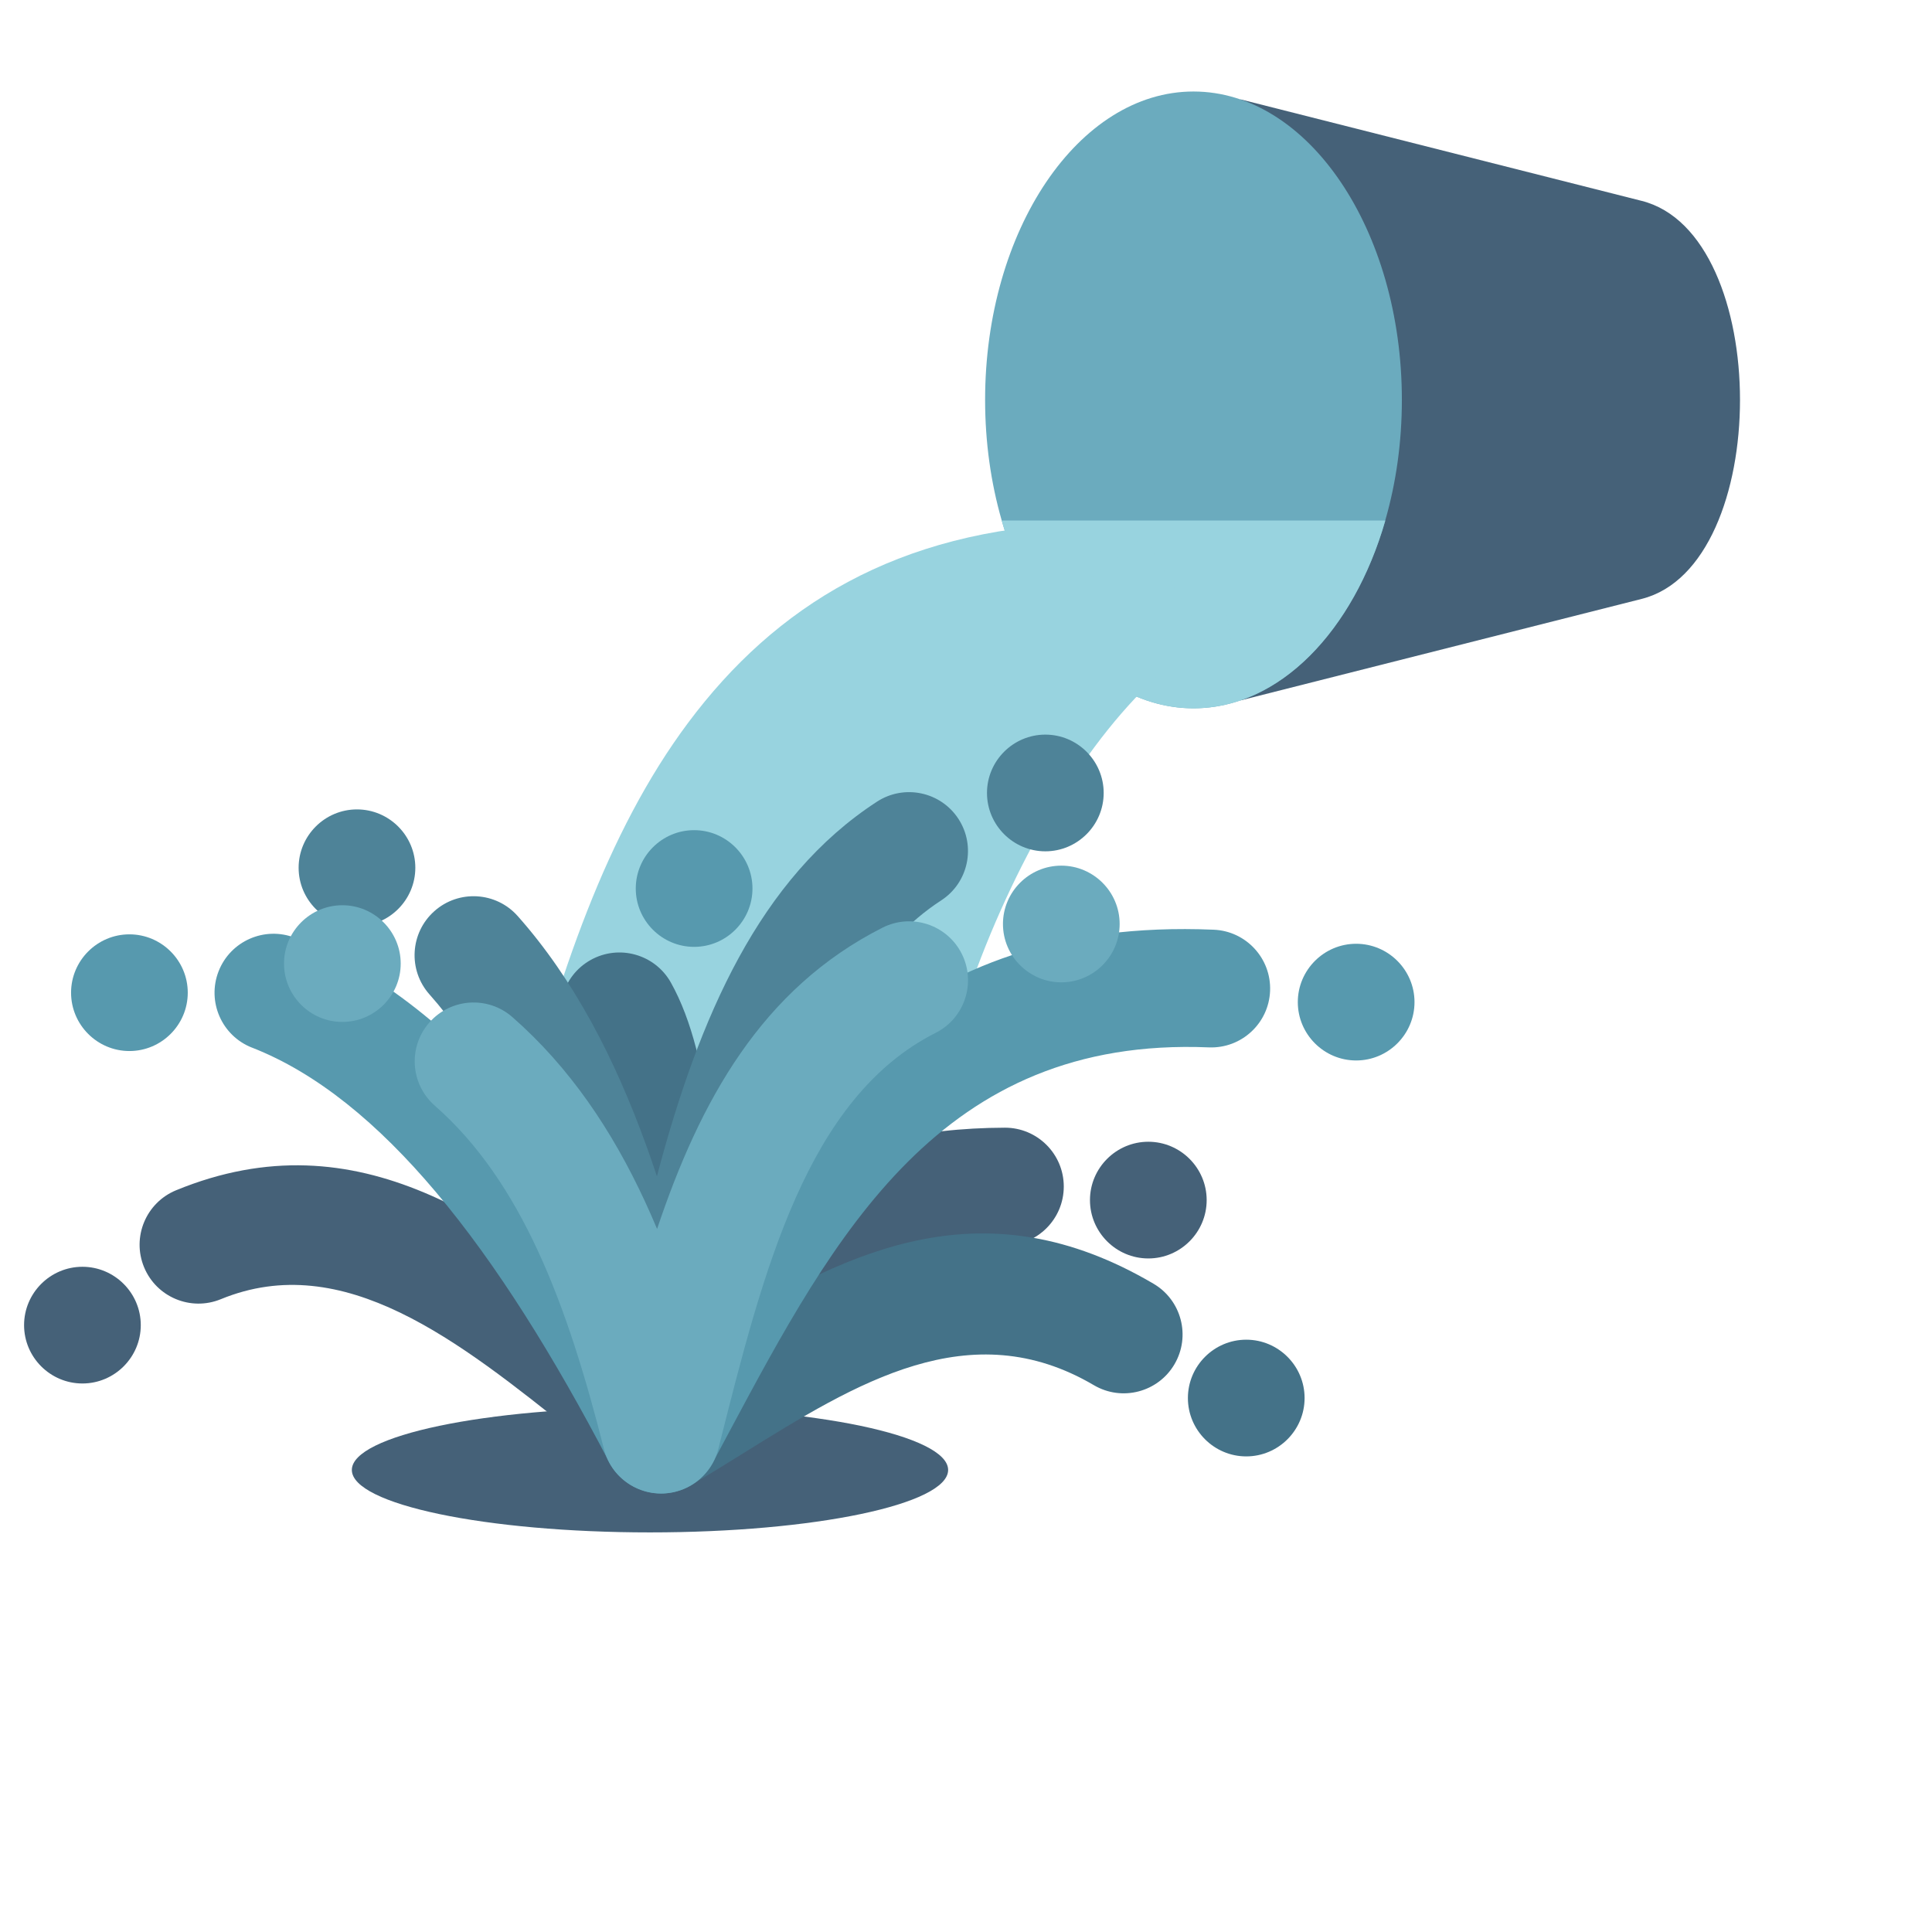
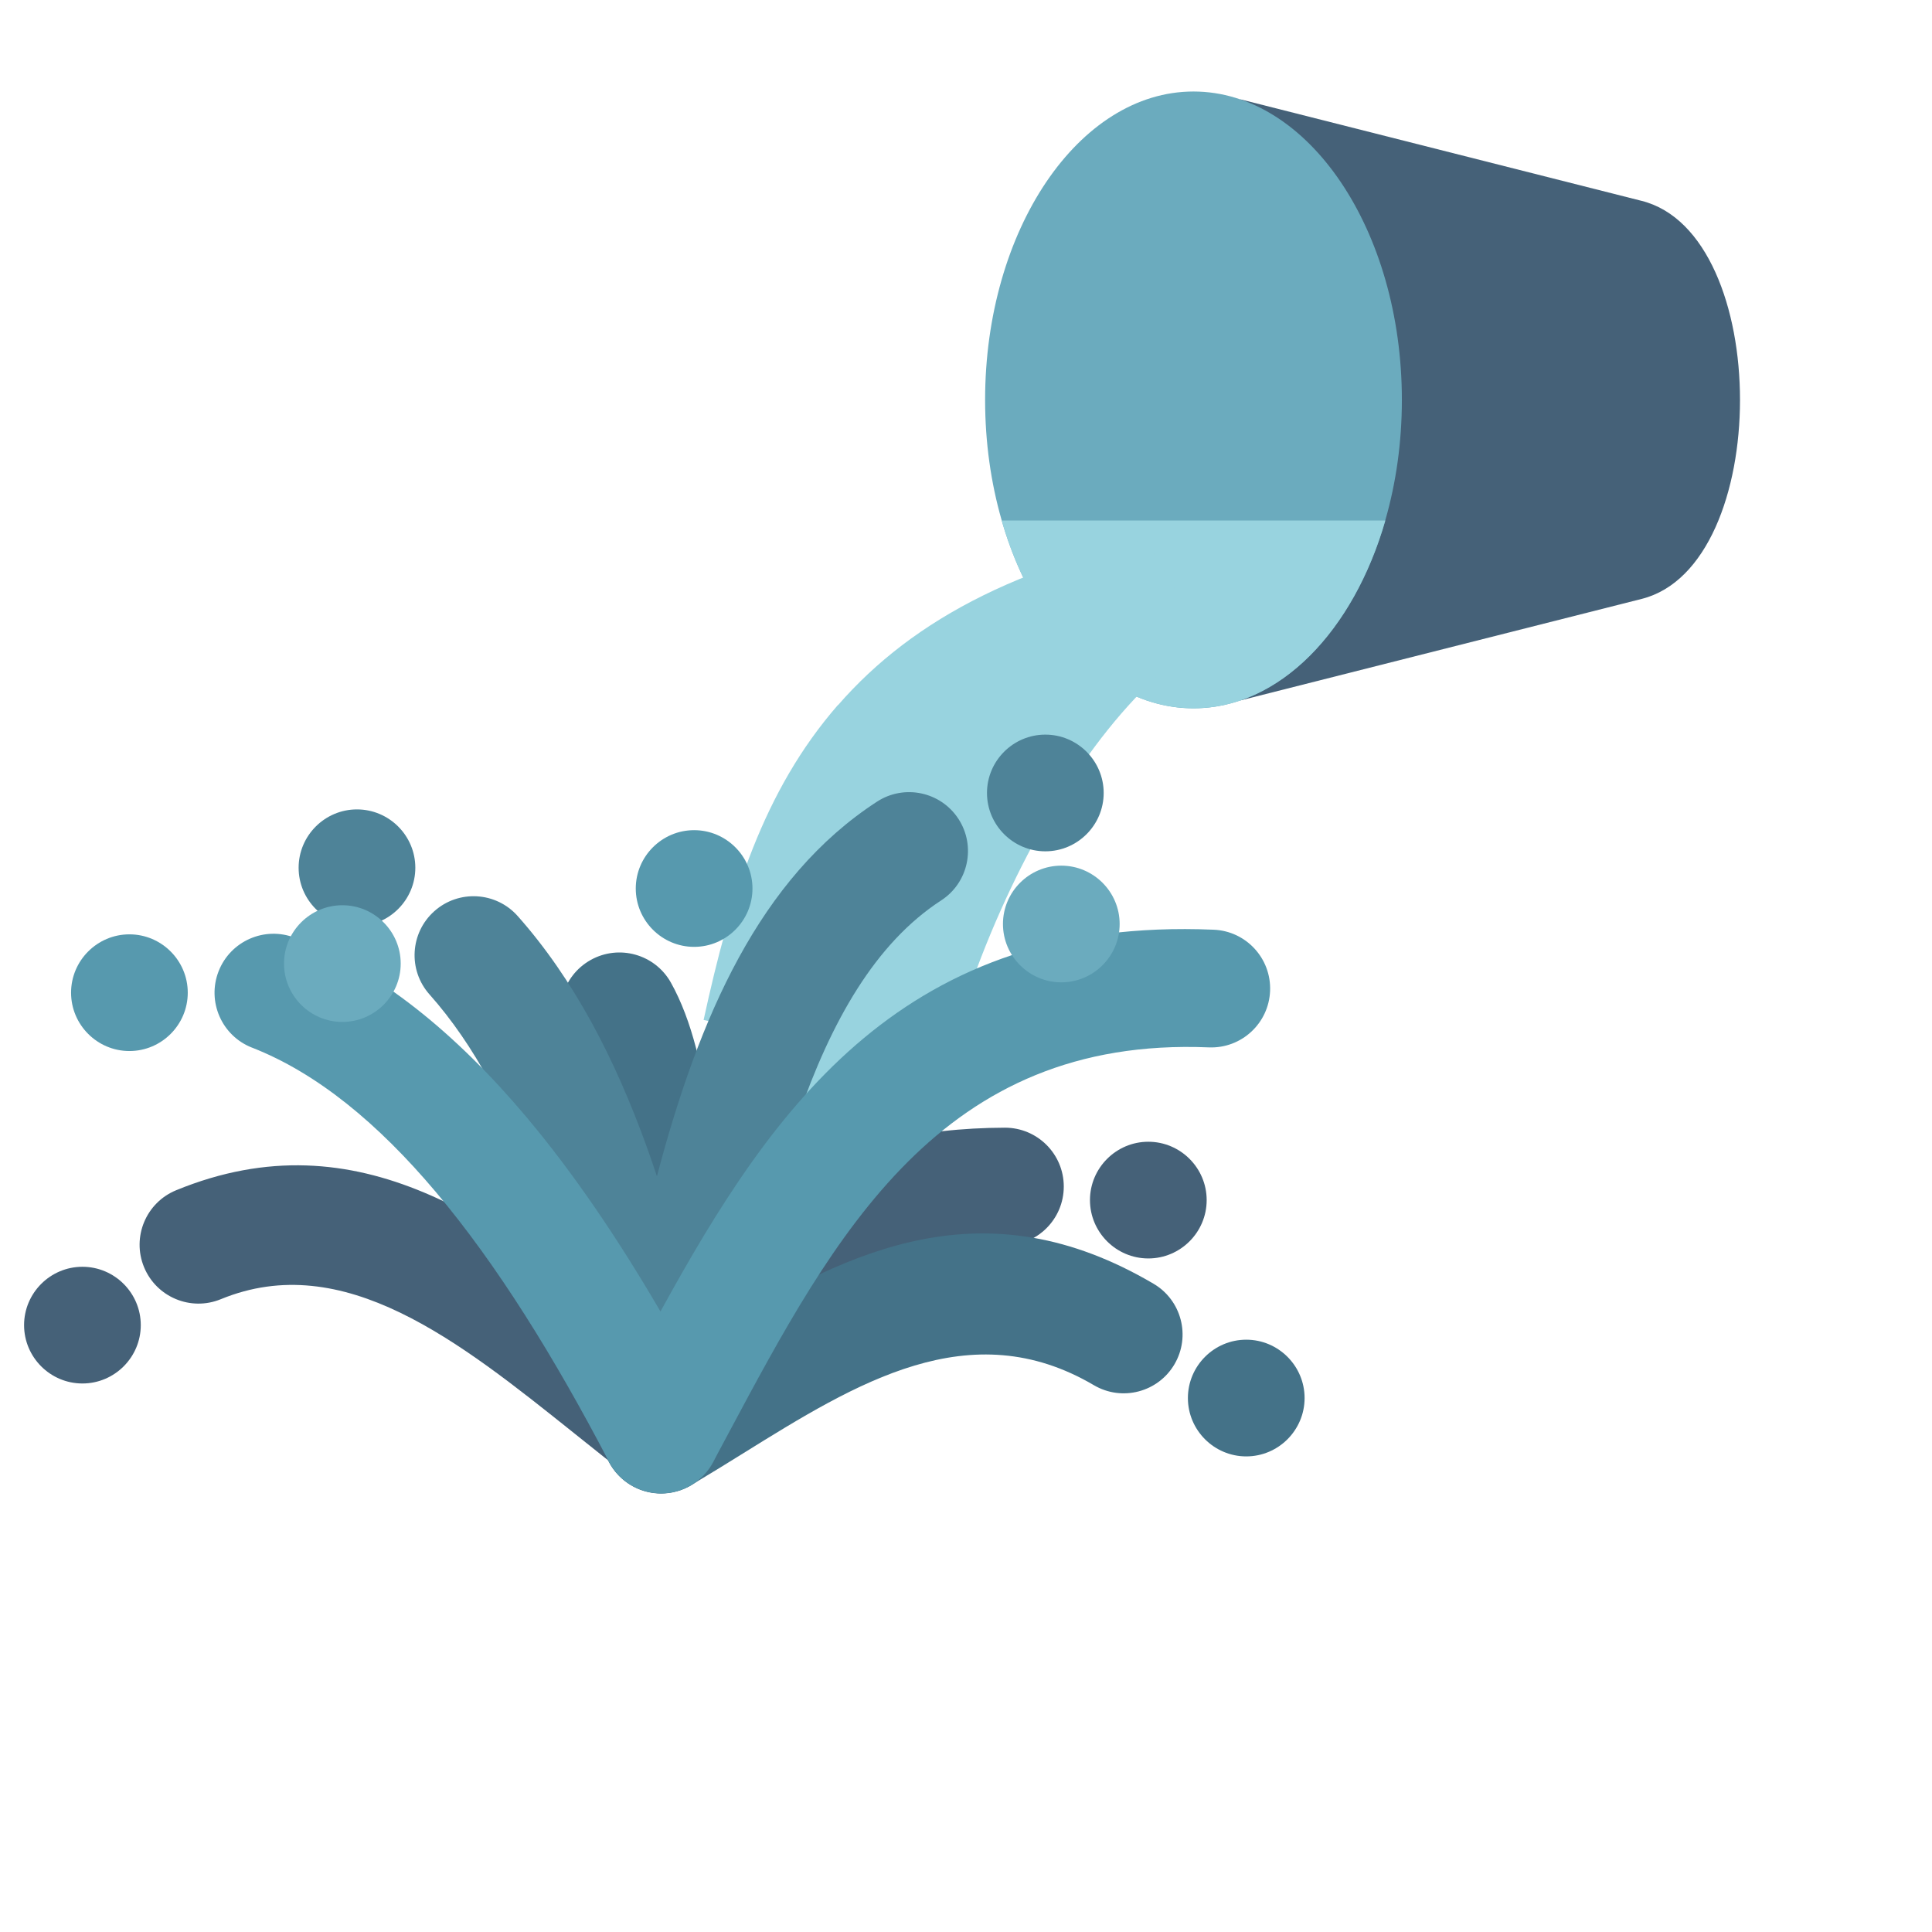
<svg xmlns="http://www.w3.org/2000/svg" version="1.1" viewBox="0 0 800 800">
  <defs>
    <clipPath id="a">
      <path d="m0 600h600v-600h-600z" />
    </clipPath>
  </defs>
  <g transform="matrix(1.333 0 0 -1.333 0 800)">
    <g clip-path="url(#a)">
      <g transform="translate(201.91 124.13)">
-         <path d="m0 0c51.011 0 92.614 8.714 92.614 19.397 0 10.685-41.603 19.401-92.614 19.401-51.009 0-92.614-8.716-92.614-19.401 0-10.683 41.605-19.397 92.614-19.397" fill="#456178" fill-rule="evenodd" />
-       </g>
+         </g>
      <g transform="translate(355.3 394.54)">
        <path d="m0 0c-23.623-14.048-46.792-46.39-63.578-84.052-16.944-38.011-26.899-80.714-23.945-115.13l-36.556-3.01c-3.474 40.487 7.806 89.759 27.101 133.04 19.633 44.053 48.064 82.675 78.342 100.68z" fill="#98d3df" fill-rule="evenodd" />
      </g>
      <g transform="translate(352.2 392.93)">
-         <path d="m0 0c-43.849-1.638-72.897-19.697-93.507-47.3-22.087-29.578-35.502-70.399-46.79-114.34l-35.407 9.032c12.346 48.049 27.294 93.061 52.808 127.24 26.996 36.154 64.813 59.806 121.6 61.924z" fill="#98d3df" fill-rule="evenodd" />
-       </g>
+         </g>
      <g transform="translate(385.36 569.28)">
        <path d="m0 0 124.63-31.535c40.693-10.294 40.69-113.34 0-123.63l-124.63-31.534z" fill="#456178" fill-rule="evenodd" />
      </g>
      <g transform="translate(370.74 380.12)">
        <path d="m0 0c35.654 0 64.733 43.037 64.733 95.802 0 52.766-29.079 95.803-64.733 95.803-35.653 0-64.731-43.037-64.731-95.803 0-52.765 29.078-95.802 64.731-95.802" fill="#6babbe" fill-rule="evenodd" />
      </g>
      <g transform="translate(430.34 438.46)">
        <path d="m0 0c-9.855-34.293-32.828-58.338-59.595-58.338-26.765 0-49.737 24.045-59.591 58.338z" fill="#98d3df" fill-rule="evenodd" />
      </g>
      <g transform="translate(336.67 401.03)">
-         <path d="m0 0c-43.851-1.637-72.898-19.697-93.509-47.3-22.085-29.579-35.501-70.399-46.79-114.34l-35.406 9.035c12.345 48.049 27.294 93.06 52.809 127.23 26.996 36.154 64.811 59.805 121.6 61.925z" fill="#98d3df" fill-rule="evenodd" />
-       </g>
+         </g>
      <g transform="translate(382.49 400.49)">
        <path d="m0 0c-48.242-8.166-76.75-22.956-94.578-43.393l0.039-0.036c-17.938-20.585-26.332-48.396-33.548-81.494l-35.837 7.741c8.383 38.457 18.539 71.239 41.72 97.837h0.069c23.291 26.726 58.487 45.714 116.12 55.471z" fill="#98d3df" fill-rule="evenodd" />
      </g>
      <g transform="translate(374.39 401.33)">
        <path d="m0 0c-23.623-14.049-46.791-46.39-63.578-84.052-16.943-38.012-26.897-80.715-23.943-115.13l-36.558-3.009c-3.473 40.486 7.806 89.76 27.101 133.05 19.633 44.052 48.066 82.673 78.342 100.68z" fill="#98d3df" fill-rule="evenodd" />
      </g>
      <g transform="translate(324.72 335.7)">
        <path d="m0 0c9.983 0 18.125 8.143 18.125 18.126s-8.142 18.125-18.125 18.125-18.125-8.142-18.125-18.125 8.142-18.126 18.125-18.126" fill="#4e8398" fill-rule="evenodd" />
      </g>
      <g transform="translate(110.89 312.47)">
        <path d="m0 0c9.982 0 18.125 8.142 18.125 18.125s-8.143 18.125-18.125 18.125c-9.983 0-18.126-8.142-18.126-18.125s8.143-18.125 18.126-18.125" fill="#4e8398" fill-rule="evenodd" />
      </g>
      <g transform="translate(312.17 249.85)">
        <path d="m0 0c10.093 0 18.278-8.183 18.278-18.278s-8.185-18.28-18.278-18.28c-19.914-0.059-37.839-3.821-52.769-13.375-14.912-9.545-27.499-25.35-36.976-49.666-3.641-9.422-14.233-14.108-23.653-10.465-1.691 0.651-3.228 1.531-4.593 2.585-3.477 2.69-9.698 7.668-15.9 12.626-35.778 28.61-71.564 57.226-109.67 41.582-9.341-3.838-20.029 0.621-23.869 9.962-3.837 9.342 0.622 20.031 9.963 23.87 56.883 23.352 100.51-10.242 143.88-44.897 11.235 20.286 25.143 34.963 41.178 45.223 21.338 13.656 45.822 19.029 72.409 19.113" fill="#456178" fill-rule="evenodd" />
      </g>
      <g transform="translate(176.44 276.99)">
        <path d="m0 0c-4.946 8.827-1.803 19.996 7.025 24.943 8.827 4.947 19.996 1.803 24.942-7.023 13.001-23.206 15.076-63.907 15.289-107.59 40.674 24.751 82.334 44.838 134.62 14.061 8.707-5.107 11.63-16.308 6.522-25.014-5.106-8.706-16.305-11.627-25.013-6.523-38.493 22.658-73.803 0.707-109.1-21.233-4.678-2.909-9.391-5.839-15.971-9.766-2.769-1.648-6.003-2.595-9.461-2.583-10.094 0.039-18.246 8.254-18.208 18.35l0.023 5.549c0.188 48.557 0.372 97.115-10.672 116.83" fill="#447288" fill-rule="evenodd" />
      </g>
      <g transform="translate(133.42 291.24)">
        <path d="m0 0c-6.729 7.561-6.054 19.147 1.507 25.875 7.559 6.729 19.146 6.053 25.875-1.508 17.38-19.563 30.148-44.121 40.098-71.704 1.089-3.018 2.143-6.065 3.163-9.143 13.092 49.527 31.922 92.704 68.374 116.37 8.47 5.499 19.804 3.092 25.303-5.378 5.498-8.47 3.093-19.803-5.377-25.303-40.958-26.591-54.781-96.978-68.597-167.36l-0.35-1.779c-1.297-7.228-6.893-13.27-14.535-14.763-9.936-1.94-19.566 4.545-21.506 14.478-5.685 28.812-12.169 56.406-20.878 80.549-8.401 23.291-18.971 43.786-33.077 59.667" fill="#4e8398" fill-rule="evenodd" />
      </g>
      <g transform="translate(78.296 274.71)">
        <path d="m0 0c-9.421 3.68-14.072 14.306-10.393 23.727 3.68 9.422 14.305 14.073 23.727 10.393 26.183-10.254 49.871-29.545 71.719-55.468 14.678-17.42 28.548-37.883 41.817-60.612 35.282 64.324 75.921 122.61 171.81 118.6 10.096-0.394 17.956-8.901 17.561-18.994-0.393-10.096-8.9-17.956-18.994-17.563-83.332 3.492-116.34-58.293-149.35-120.07l-4.698-8.779c-1.678-3.137-4.279-5.827-7.67-7.596-8.945-4.671-19.986-1.204-24.656 7.74-17.036 32.609-34.82 61.279-53.773 83.772-17.951 21.298-36.869 36.936-57.098 44.858" fill="#5799ae" fill-rule="evenodd" />
      </g>
      <g transform="translate(135.07 256.69)">
-         <path d="m0 0c-7.599 6.651-8.37 18.206-1.719 25.805 6.649 7.599 18.204 8.369 25.804 1.72 17.898-15.685 31.002-35.277 41.175-57.232 1.308-2.827 2.568-5.695 3.784-8.592 13.349 39.831 32.524 74.639 70.046 93.605 9.024 4.549 20.034 0.924 24.585-8.101s0.925-20.035-8.102-24.586c-40.01-20.223-53.554-73.923-67.093-127.61l-0.385-1.532c-1.573-6.384-6.534-11.705-13.353-13.408-9.814-2.45-19.767 3.521-22.219 13.334-5.559 21.935-11.922 42.988-20.522 61.548-8.179 17.655-18.412 33.14-32.001 45.048" fill="#6babbe" fill-rule="evenodd" />
-       </g>
+         </g>
      <g transform="translate(106.35 282.7)">
        <path d="m0 0c9.983 0 18.124 8.143 18.124 18.125 0 9.983-8.141 18.126-18.124 18.126s-18.125-8.143-18.125-18.126c0-9.982 8.142-18.125 18.125-18.125" fill="#6babbe" fill-rule="evenodd" />
      </g>
      <g transform="translate(329.68 295)">
        <path d="m0 0c9.983 0 18.125 8.141 18.125 18.124s-8.142 18.125-18.125 18.125-18.125-8.142-18.125-18.125 8.142-18.124 18.125-18.124" fill="#6babbe" fill-rule="evenodd" />
      </g>
      <g transform="translate(421.27 270.73)">
-         <path d="m0 0c9.983 0 18.127 8.142 18.127 18.125s-8.144 18.125-18.127 18.125-18.123-8.142-18.123-18.125 8.14-18.125 18.123-18.125" fill="#5799ae" fill-rule="evenodd" />
-       </g>
+         </g>
      <g transform="translate(25.604 170.39)">
        <path d="m0 0c9.983 0 18.126 8.142 18.126 18.125s-8.143 18.127-18.126 18.127-18.125-8.144-18.125-18.127 8.142-18.125 18.125-18.125" fill="#456178" fill-rule="evenodd" />
      </g>
      <g transform="translate(356.71 209.23)">
        <path d="m0 0c9.983 0 18.125 8.143 18.125 18.126 0 9.982-8.142 18.125-18.125 18.125s-18.126-8.143-18.126-18.125c0-9.983 8.143-18.126 18.126-18.126" fill="#456178" fill-rule="evenodd" />
      </g>
      <g transform="translate(387.13 147.74)">
        <path d="m0 0c9.983 0 18.125 8.142 18.125 18.125s-8.142 18.127-18.125 18.127-18.125-8.144-18.125-18.127 8.142-18.125 18.125-18.125" fill="#447288" fill-rule="evenodd" />
      </g>
      <g transform="translate(215.62 306.02)">
        <path d="m0 0c9.982 0 18.124 8.143 18.124 18.124 0 9.983-8.142 18.127-18.124 18.127s-18.126-8.144-18.126-18.127c0-9.981 8.144-18.124 18.126-18.124" fill="#5799ae" fill-rule="evenodd" />
      </g>
      <g transform="translate(40.201 273.66)">
        <path d="m0 0c9.983 0 18.125 8.142 18.125 18.125s-8.142 18.125-18.125 18.125-18.125-8.142-18.125-18.125 8.142-18.125 18.125-18.125" fill="#5799ae" fill-rule="evenodd" />
      </g>
    </g>
  </g>
</svg>